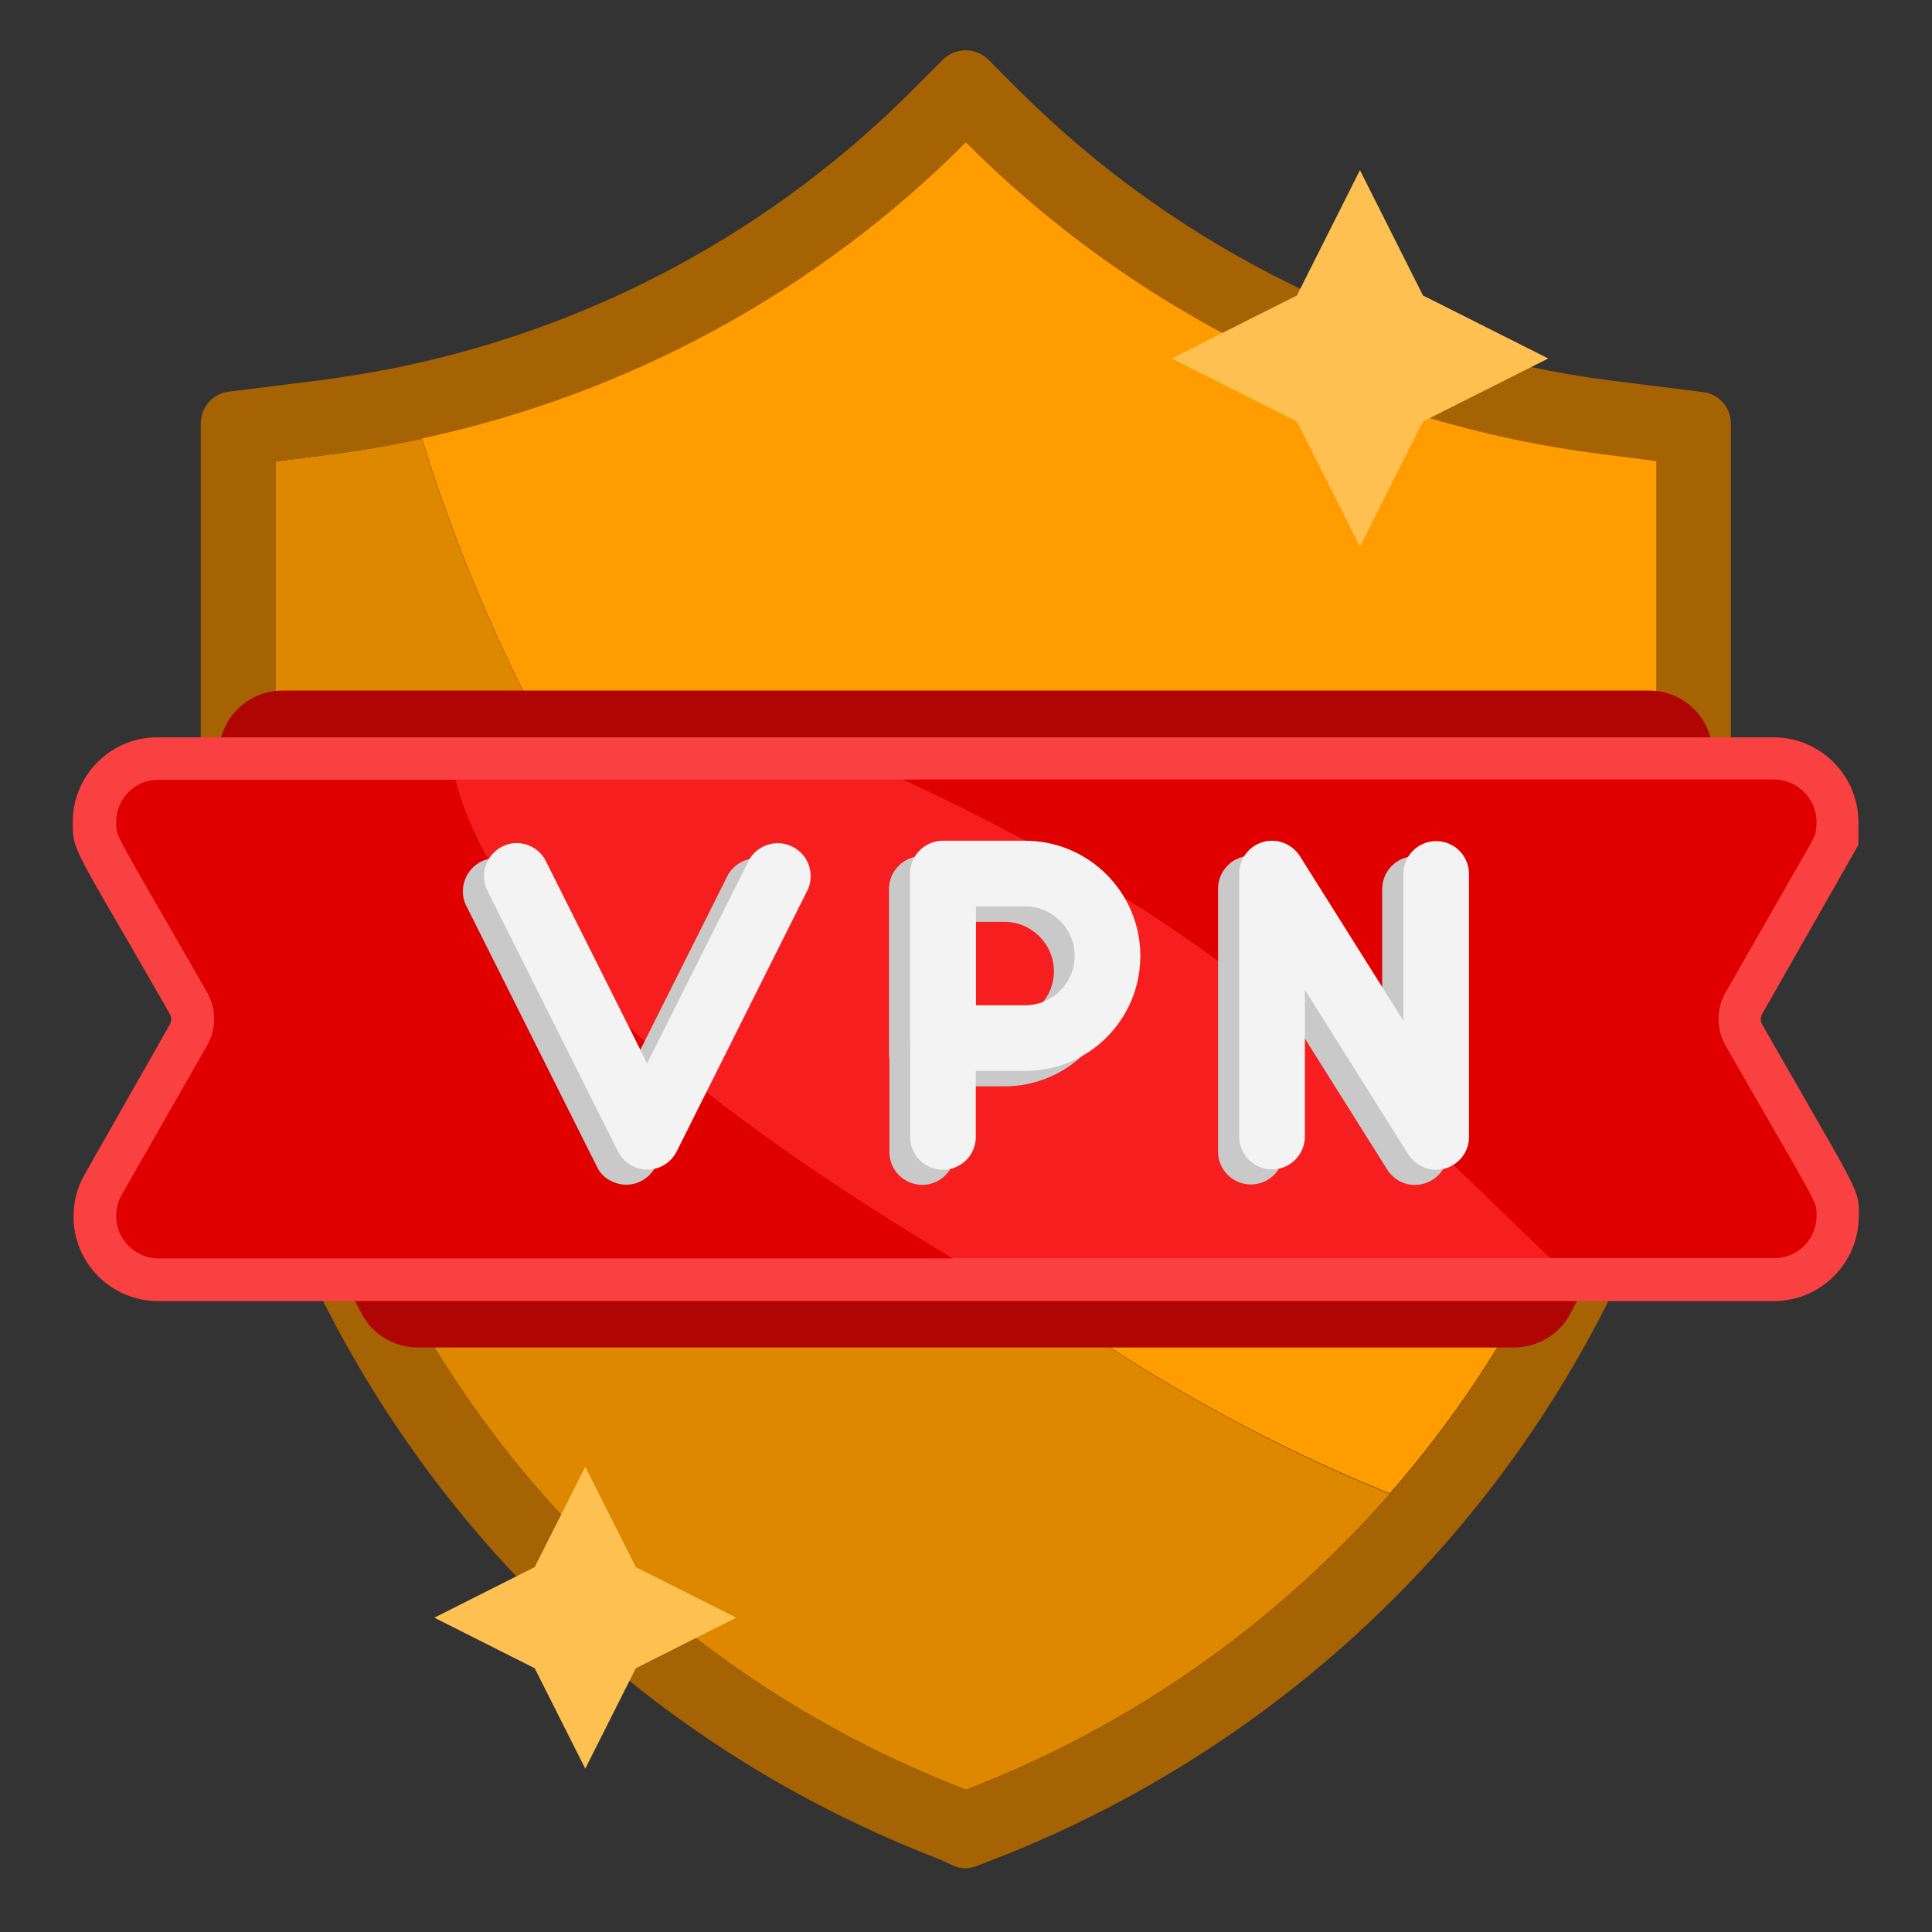
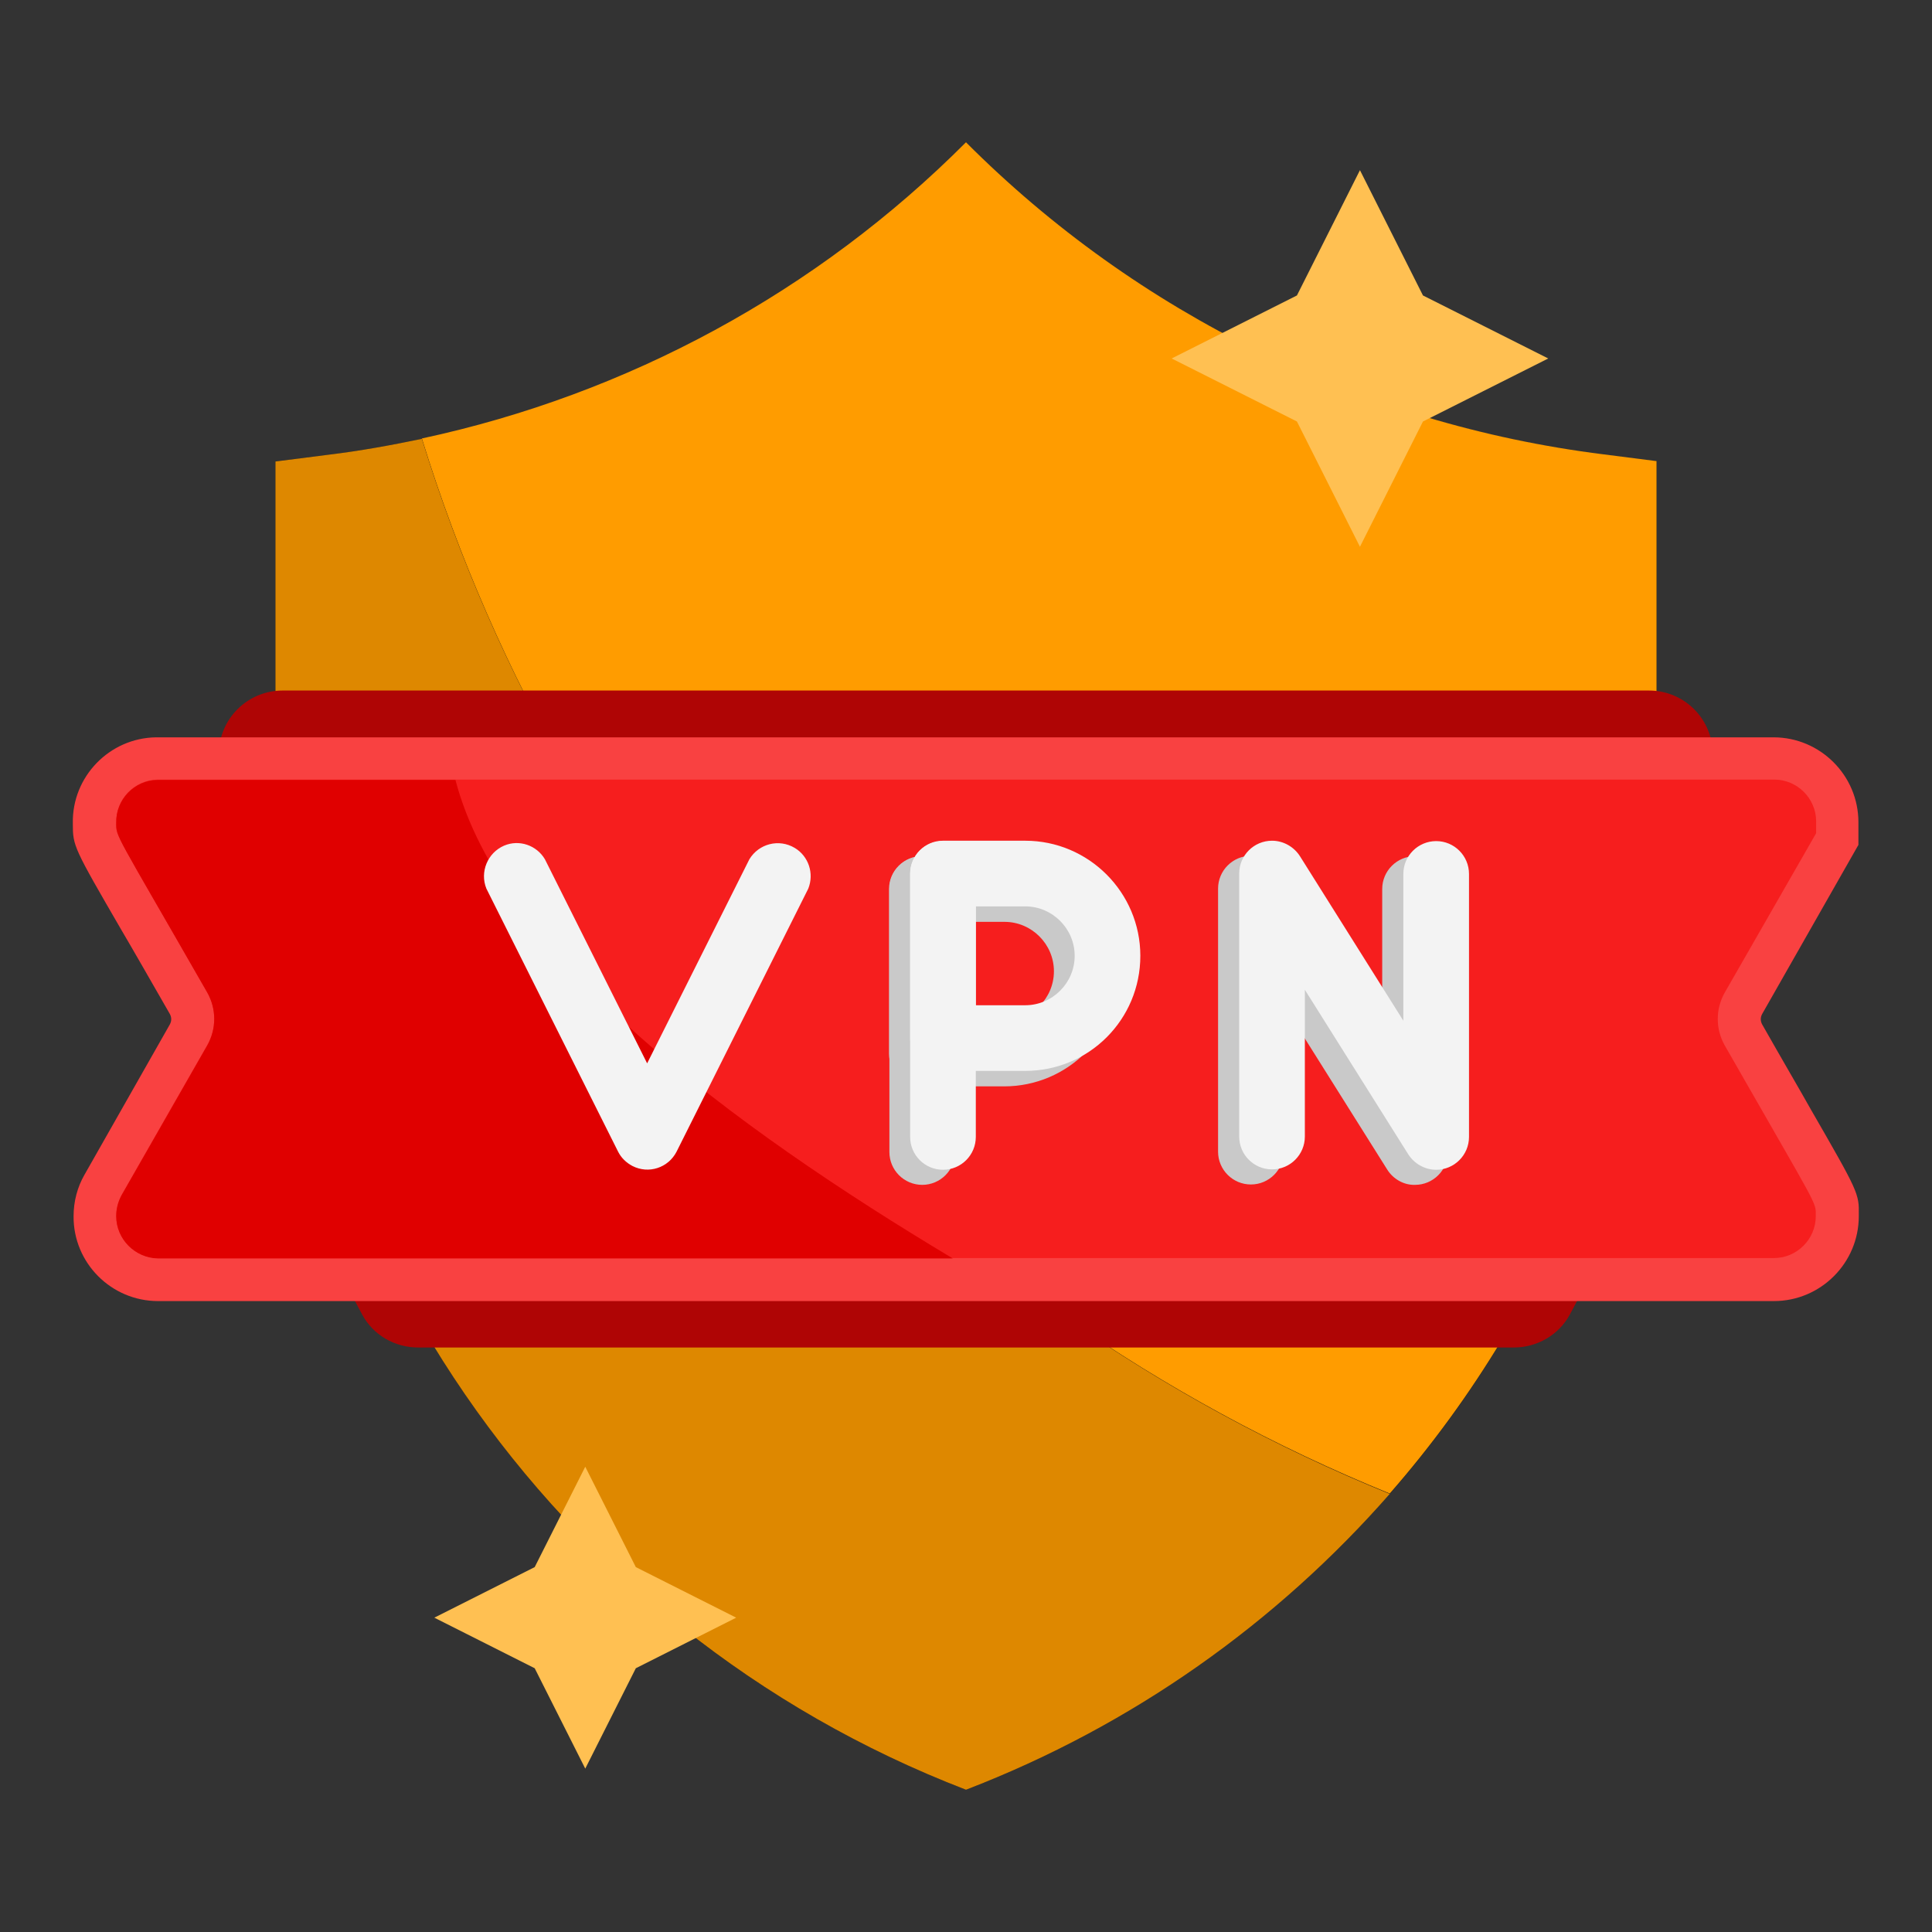
<svg xmlns="http://www.w3.org/2000/svg" id="Layer_1" x="0px" y="0px" viewBox="0 0 512 512" style="enable-background:new 0 0 512 512;" xml:space="preserve">
  <rect x="0" y="0" width="512" height="512" fill="#333333" stroke="none" />
  <style type="text/css">	.st0{fill:#A56304;}	.st1{fill:#191919;}	.st2{fill:#FF9C00;}	.st3{fill:#DE8800;}	.st4{fill:#AF0505;}	.st5{fill:#F94141;}	.st6{fill:#F61E1E;}	.st7{fill:#E00000;}	.st8{fill:#FFC052;}	.st9{fill:#C9C9C9;}	.st10{fill:#F3F3F3;}	.st11{fill:#C90000;}</style>
-   <path class="st0" d="M248.9,492.7c-57.9-22.3-107-61-142.1-112.1c-35.1-51.1-53.6-110.9-53.6-172.9v-95.5c0-4.3,3.2-7.9,7.4-8.4 l24-3c7.6-1,15.4-2.3,23-3.9c51-10.9,97.5-36.2,134.3-73.1l8-8c3.3-3.3,8.7-3.3,12,0l8,8c42.2,42.2,98.1,69.6,157.4,77.1l24,3 c4.3,0.5,7.4,4.1,7.4,8.4v95.5c0,74-26.9,145.5-75.6,201.2c-32.5,37.1-74,66.1-120.1,83.9l-4.1,1.6c-2,0.8-4.1,0.8-6.1,0 L248.9,492.7z" />
  <path class="st1" d="M425,120.5c-63.9-8-123.4-37.1-168.9-82.7c-39.6,39.7-89.7,66.8-144.2,78.5c-8.2,1.7-16.4,3.2-24.7,4.2 L73,122.3v85.5c0,118.1,72.8,224.1,183,266.5c44.2-17,82.4-44.3,112.3-78.4c44.6-51,70.7-117.4,70.7-188.1v-85.5L425,120.5z" />
  <g>
    <path class="st2" d="M368.3,395.8c44.6-51,70.7-117.4,70.7-188.1v-85.5l-14.1-1.8c-63.9-8-123.4-37.1-168.9-82.7  c-39.6,39.7-89.7,66.8-144.2,78.5C151.1,243.5,246.1,346.1,368.3,395.8z" />
    <path class="st3" d="M111.8,116.3c-8.2,1.7-16.4,3.2-24.7,4.2L73,122.3v85.5c0,118.1,72.8,224.1,183,266.5  c44.2-17,82.4-44.3,112.3-78.4C246.1,346.1,151.1,243.5,111.8,116.3z" />
  </g>
  <path class="st4" d="M437,183c9.4,0,16.9,7.6,16.9,16.9v0c-0.1,51.9-13.1,103-37.9,148.5c-2.9,5.4-8.7,8.7-14.8,8.7H110.8 c-6.2,0-11.9-3.3-14.8-8.7C71.2,302.9,58.1,251.9,58,199.9v0c0-9.4,7.6-16.9,16.9-16.9H437z" />
  <path class="st5" d="M41.9,344.8c-12.4,0-22.5-10.1-22.4-22.5c0-3.9,1-7.7,2.9-11L45,271.5c0.5-0.9,0.5-1.9,0-2.8 c-5.4-9.4-9.5-16.6-12.8-22.2c-12.7-21.9-12.9-22.3-12.9-28.2l0-0.2c-0.2-12.3,9.7-22.5,22-22.7l0.4,0h428.3 c12.4,0,22.5,10.1,22.5,22.5v6L467,268.7c-0.5,0.9-0.5,1.9,0,2.8c5.5,9.7,9.8,17,13,22.7c12.5,21.7,12.7,22.1,12.6,27.8l0,0.3 c0,12.4-10.1,22.5-22.5,22.5H41.9z" />
  <path class="st6" d="M481.3,220.8L457.1,263c-2.5,4.4-2.5,9.7,0,14.1c25.2,44.1,24.1,41.2,24.1,45.2c0,6.1-5,11.1-11.1,11.1l0,0 H41.9c-6.1,0-11.1-5-11.1-11.2c0-1.9,0.5-3.8,1.4-5.5l22.7-39.7c2.5-4.4,2.5-9.7,0-14.1c-24.8-43.3-24.1-41-24.1-45 c-0.1-6.1,4.8-11.2,10.9-11.3c0.1,0,0.1,0,0.2,0h428.3c6.1,0,11.1,5,11.1,11.1v0V220.8z" />
  <g>
    <path class="st7" d="M120.7,206.7H41.9c-0.1,0-0.1,0-0.2,0c-6.1,0.1-11,5.2-10.9,11.3c0,4-0.7,1.7,24.1,45c2.5,4.4,2.5,9.7,0,14.1  l-22.7,39.7c-0.9,1.7-1.4,3.5-1.4,5.5c0,6.1,5,11.1,11.1,11.2h210.6C194.2,298.6,132.9,253.4,120.7,206.7z" />
  </g>
  <g>
-     <path class="st7" d="M410.8,333.4h59.5c0.1,0,0.1,0,0.2,0c6.1-0.1,11-5.2,10.9-11.3c0-4,0.7-1.7-24.1-45c-2.5-4.4-2.5-9.7,0-14.1  l22.7-39.7c0.9-1.7,1.4-3.5,1.4-5.5c0-6.1-5-11.1-11.1-11.2H239.4C322.9,245.7,352,276.8,410.8,333.4z" />
-   </g>
+     </g>
  <path class="st8" d="M195.1,428.7l-26.6,13.4l-13.4,26.6l-13.4-26.6l-26.6-13.4l26.6-13.4l13.4-26.6l13.4,26.6L195.1,428.7z" />
  <path class="st8" d="M410.3,95l-33.2,16.7l-16.7,33.2l-16.7-33.2L310.5,95l33.2-16.7l16.7-33.2l16.7,33.2L410.3,95z" />
  <g>
    <g>
-       <path class="st9" d="M158.2,309.2l-34.9-69.7c-1.8-4.4,0.3-9.5,4.7-11.4c4-1.7,8.6-0.1,10.8,3.6l27.1,54.1l27.1-54.1   c2.5-4.1,7.8-5.5,12-3c3.7,2.2,5.2,6.8,3.6,10.8l-34.9,69.7c-2.2,4.3-7.4,6-11.7,3.8C160.3,312.2,159,310.9,158.2,309.2   L158.2,309.2z" />
      <path class="st9" d="M266.1,287.9h-21.8c-4.8,0-8.7-3.9-8.7-8.7v-43.6c0-4.8,3.9-8.7,8.7-8.7h21.8c16.8,0,30.5,13.7,30.5,30.5   S283,287.9,266.1,287.9z M253.1,270.5h13.1c7.2,0,13.1-5.9,13.1-13.1s-5.9-13.1-13.1-13.1l0,0h-13.1V270.5z" />
      <path class="st9" d="M244.4,314c-4.8,0-8.7-3.9-8.7-8.7v-69.7c0-4.8,3.9-8.7,8.7-8.7c4.8,0,8.7,3.9,8.7,8.7v69.7   C253.1,310.1,249.2,314,244.4,314z" />
      <path class="st9" d="M367.6,309.9l-27.4-43.6v38.9c0,4.8-3.9,8.7-8.7,8.7s-8.7-3.9-8.7-8.7v-69.7c0-4.8,3.9-8.7,8.7-8.7   c3,0,5.8,1.6,7.4,4.1l27.4,43.6v-38.9c0-4.8,3.9-8.7,8.7-8.7s8.7,3.9,8.7,8.7v69.7c0,4.8-3.9,8.7-8.7,8.7   C372.1,314.1,369.2,312.5,367.6,309.9z" />
    </g>
    <g>
      <path class="st10" d="M163.8,305.2l-34.9-69.7c-1.8-4.4,0.3-9.5,4.7-11.4c4-1.7,8.6-0.1,10.8,3.6l27.1,54.1l27.1-54.1   c2.5-4.1,7.8-5.5,12-3c3.7,2.2,5.2,6.8,3.6,10.8l-34.9,69.7c-2.2,4.3-7.4,6-11.7,3.8C165.9,308.1,164.6,306.8,163.8,305.2   L163.8,305.2z" />
      <path class="st10" d="M271.7,283.8h-21.8c-4.8,0-8.7-3.9-8.7-8.7v-43.6c0-4.8,3.9-8.7,8.7-8.7h21.8c16.8,0,30.5,13.7,30.5,30.5   C302.2,270.2,288.6,283.8,271.7,283.8z M258.6,266.4h13.1c7.2,0,13.1-5.9,13.1-13.1c0-7.2-5.9-13.1-13.1-13.1l0,0h-13.1V266.4z" />
      <path class="st10" d="M249.9,310c-4.8,0-8.7-3.9-8.7-8.7v-69.7c0-4.8,3.9-8.7,8.7-8.7c4.8,0,8.7,3.9,8.7,8.7v69.7   C258.6,306.1,254.7,310,249.9,310z" />
      <path class="st10" d="M373.2,305.9l-27.4-43.6v38.9c0,4.8-3.9,8.7-8.7,8.7c-4.8,0-8.7-3.9-8.7-8.7v-69.7c0-4.8,3.9-8.7,8.7-8.7   c3,0,5.8,1.6,7.4,4.1l27.4,43.6v-38.9c0-4.8,3.9-8.7,8.7-8.7c4.8,0,8.7,3.9,8.7,8.7v69.7c0,4.8-3.9,8.7-8.7,8.7   C377.6,310,374.8,308.4,373.2,305.9z" />
    </g>
  </g>
  <path class="st11" d="M62.4,266.9" />
</svg>